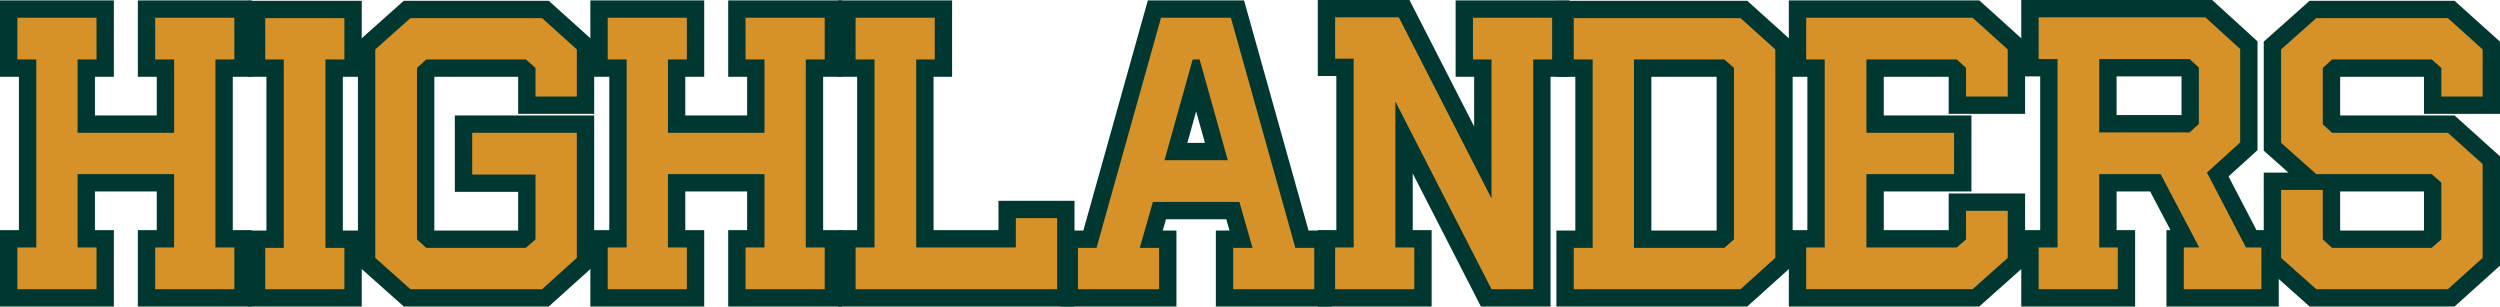
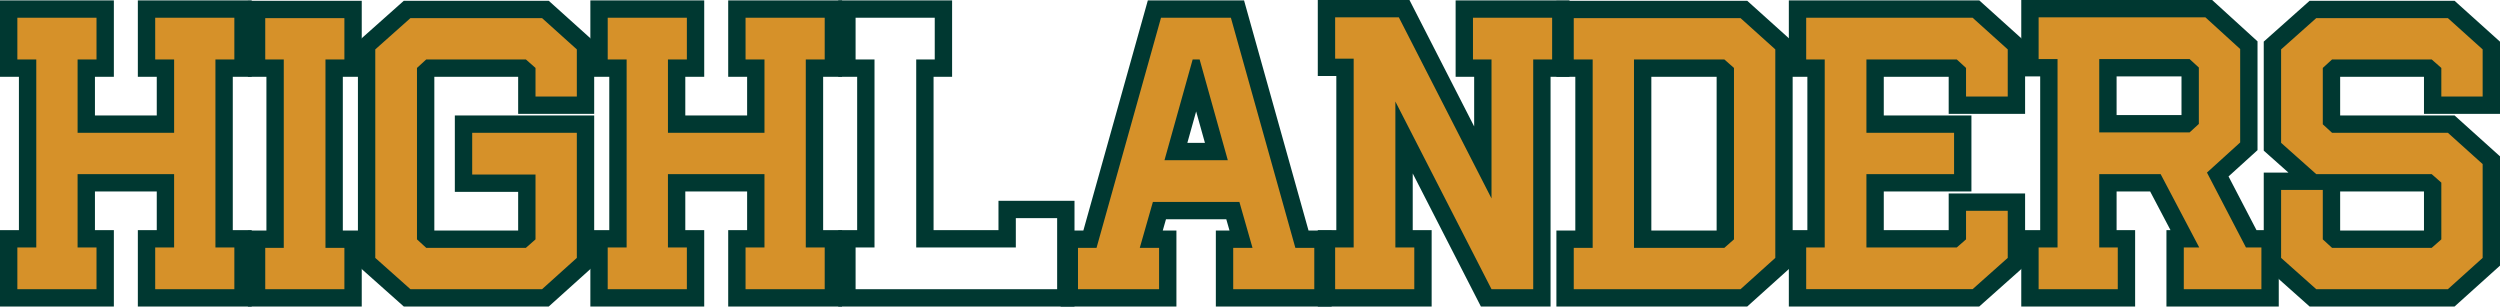
<svg xmlns="http://www.w3.org/2000/svg" id="_레이어_2" viewBox="0 0 864.322 105.977">
  <g id="_레이어_1-2">
    <polygon points="50.656 102.977 50.656 82.56 57.197 82.56 57.197 63.196 29.825 63.196 29.825 82.56 36.366 82.56 36.366 102.977 3 102.977 3 82.56 9.541 82.56 9.541 23.55 3 23.55 3 3.133 36.366 3.133 36.366 23.55 29.825 23.55 29.825 42.913 57.197 42.913 57.197 23.55 50.656 23.55 50.656 3.133 84.021 3.133 84.021 23.55 77.48 23.55 77.48 82.56 84.021 82.56 84.021 102.977 50.656 102.977" style="fill:#d69129;" />
    <path d="m81.021,6.133v14.417h-6.541v65.01h6.541v14.417h-27.365v-14.417h6.541v-25.363H26.825v25.363h6.541v14.417H6v-14.417h6.541V20.55h-6.541V6.133h27.366v14.417h-6.541v25.363h33.372v-25.363h-6.541V6.133h27.365M87.021.133h-39.365v26.417h6.541v13.363h-21.372v-13.363h6.541V.133H0v26.417h6.541v53.01H0v26.417h39.366v-26.417h-6.541v-13.363h21.372v13.363h-6.541v26.417h39.365v-26.417h-6.541V26.55h6.541V.133h0Z" style="fill:#003831;" />
    <polygon points="88.701 102.977 88.701 82.693 95.108 82.693 95.108 23.55 88.701 23.55 88.701 3.267 122.066 3.267 122.066 23.55 115.525 23.55 115.525 82.693 122.066 82.693 122.066 102.977 88.701 102.977" style="fill:#d69129;" />
    <path d="m119.066,6.267v14.283h-6.541v65.144h6.541v14.283h-27.365v-14.283h6.407V20.55h-6.407V6.267h27.365m6-6h-39.365v26.283h6.407v53.144h-6.407v26.283h39.365v-26.283h-6.541V26.55h6.541V.267h0Z" style="fill:#003831;" />
    <polygon points="140.75 102.977 126.744 90.51 126.744 15.733 140.75 3.267 188.562 3.267 202.425 15.743 202.425 36.365 182.141 36.365 182.141 24.843 180.672 23.55 148.531 23.55 147.161 24.807 147.161 81.438 148.531 82.693 180.672 82.693 182.141 81.4 182.141 63.33 160.25 63.33 160.25 42.913 202.425 42.913 202.425 90.5 188.562 102.977 140.75 102.977" style="fill:#d69129;" />
    <path d="m187.411,6.267l12.015,10.812v16.286h-14.284v-9.878l-3.337-2.938h-34.44l-3.203,2.938v59.27l3.203,2.937h34.44l3.337-2.937v-22.427h-21.892v-14.417h36.176v43.251l-12.015,10.812h-45.52l-12.147-10.812V17.079l12.147-10.812h45.52m2.302-6h-50.105l-1.706,1.518-12.147,10.812-2.011,1.79v77.469l2.011,1.79,12.147,10.812,1.706,1.518h50.105l1.711-1.54,12.015-10.812,1.986-1.788v-51.923h-48.176v26.417h21.892v13.363h-28.98V26.55h28.98v12.815h26.284V14.407l-1.986-1.788-12.015-10.812-1.711-1.54h0Z" style="fill:#003831;" />
    <polygon points="254.758 102.977 254.758 82.56 261.299 82.56 261.299 63.196 233.927 63.196 233.927 82.56 240.468 82.56 240.468 102.977 207.103 102.977 207.103 82.56 213.644 82.56 213.644 23.55 207.103 23.55 207.103 3.133 240.468 3.133 240.468 23.55 233.927 23.55 233.927 42.913 261.299 42.913 261.299 23.55 254.758 23.55 254.758 3.133 288.124 3.133 288.124 23.55 281.583 23.55 281.583 82.56 288.124 82.56 288.124 102.977 254.758 102.977" style="fill:#d69129;" />
    <path d="m285.124,6.133v14.417h-6.541v65.01h6.541v14.417h-27.365v-14.417h6.541v-25.363h-33.372v25.363h6.541v14.417h-27.365v-14.417h6.541V20.55h-6.541V6.133h27.365v14.417h-6.541v25.363h33.372v-25.363h-6.541V6.133h27.365m6-6h-39.365v26.417h6.541v13.363h-21.372v-13.363h6.541V.133h-39.365v26.417h6.541v53.01h-6.541v26.417h39.365v-26.417h-6.541v-13.363h21.372v13.363h-6.541v26.417h39.365v-26.417h-6.541V26.55h6.541V.133h0Z" style="fill:#003831;" />
-     <polygon points="292.803 102.977 292.803 82.56 299.344 82.56 299.344 23.55 292.803 23.55 292.803 3.133 326.168 3.133 326.168 23.55 319.761 23.55 319.761 82.56 348.201 82.56 348.201 72.414 368.485 72.414 368.485 102.977 292.803 102.977" style="fill:#d69129;" />
    <path d="m323.168,6.133v14.417h-6.407v65.01h34.439v-10.146h14.284v24.562h-69.682v-14.417h6.541V20.55h-6.541V6.133h27.365m6-6h-39.365v26.417h6.541v53.01h-6.541v26.417h81.682v-36.562h-26.284v10.146h-22.439V26.55h6.407V.133h0Z" style="fill:#003831;" />
    <path d="m423.354,102.977v-20.283h5.698l-2.824-9.886h-25.377l-2.824,9.886h5.697v20.283h-34.032v-20.283h7.132L399.117,3.133h28.712l22.293,79.56h7.266v20.283h-34.033Zm-2.822-50.586l-6.992-24.998-6.992,24.998h13.984Z" style="fill:#d69129;" />
    <path d="m425.553,6.133l22.293,79.56h6.541v14.283h-28.033v-14.283h6.675l-4.538-15.886h-29.902l-4.538,15.886h6.674v14.283h-28.032v-14.283h6.407l22.293-79.56h24.161m-22.96,49.257h21.893l-9.745-34.841h-2.402l-9.745,34.841M430.103.133h-33.261l-1.228,4.381-21.065,75.179h-7.857v26.283h40.032v-26.283h-4.72l1.11-3.886h20.85l1.11,3.886h-4.721v26.283h40.033v-26.283h-7.991l-21.065-75.179-1.228-4.381h0Zm-19.601,49.257l3.038-10.861,3.038,10.861h-6.076Z" style="fill:#003831;" />
    <polygon points="513.825 102.977 485.419 47.535 485.419 82.56 491.96 82.56 491.96 102.977 458.595 102.977 458.595 82.56 465.002 82.56 465.002 23.283 458.595 23.283 458.595 3 485.456 3 512.659 56.159 512.659 23.55 506.25 23.55 506.25 3.133 539.616 3.133 539.616 23.55 533.075 23.55 533.075 102.977 513.825 102.977" style="fill:#d69129;" />
    <path d="m483.621,6l32.038,62.606V20.55h-6.408V6.133h27.365v14.417h-6.541v79.427h-14.416l-33.239-64.876v50.459h6.541v14.417h-27.365v-14.417h6.407V20.283h-6.407V6h22.025m3.67-6h-31.695v26.283h6.407v53.276h-6.407v26.417h39.365v-26.417h-6.541v-19.59l21.899,42.743,1.672,3.264h24.084V26.55h6.541V.133h-39.365v26.417h6.408v17.161l-20.697-40.444-1.672-3.267h0Z" style="fill:#003831;" />
    <path d="m541.091,102.977v-20.283h6.541V23.55h-6.541V3.267h61.818l13.863,12.476v74.757l-13.863,12.477h-61.818Zm53.929-20.283l1.469-1.293V24.843l-1.47-1.293h-27.104v59.144h27.104Z" style="fill:#d69129;" />
    <path d="m601.758,6.267l12.015,10.812v72.085l-12.015,10.812h-57.667v-14.283h6.541V20.55h-6.541V6.267h57.667m-36.843,79.426h31.236l3.337-2.937V23.487l-3.337-2.938h-31.236v65.144M604.061.267h-65.969v26.283h6.541v53.144h-6.541v26.283h65.969l1.711-1.54,12.015-10.812,1.986-1.788V14.407l-1.986-1.788-12.015-10.812-1.711-1.54h0Zm-33.145,26.283h22.573v53.144h-22.573V26.55h0Z" style="fill:#003831;" />
    <polygon points="621.451 102.977 621.451 82.56 627.858 82.56 627.858 23.55 621.451 23.55 621.451 3.133 683.137 3.133 697.132 15.744 697.132 36.365 676.715 36.365 676.715 24.807 675.344 23.55 648.275 23.55 648.275 42.913 678.577 42.913 678.577 63.196 648.275 63.196 648.275 82.56 675.384 82.56 676.715 81.396 676.715 69.878 697.132 69.878 697.132 90.51 683.126 102.977 621.451 102.977" style="fill:#d69129;" />
    <path d="m681.985,6.133l12.147,10.946v16.286h-14.417v-9.878l-3.204-2.938h-31.236v25.363h30.302v14.283h-30.302v25.363h31.236l3.204-2.803v-9.879h14.417v16.286l-12.147,10.812h-57.534v-14.417h6.407V20.55h-6.407V6.133h57.534m2.305-6h-65.839v26.417h6.407v53.01h-6.407v26.417h65.818l1.706-1.518,12.147-10.812,2.011-1.79v-24.978h-26.417v12.682h-22.44v-13.363h30.302v-26.283h-30.302v-13.363h22.44v12.815h26.417V14.409l-1.984-1.787-12.147-10.946-1.712-1.543h0Z" style="fill:#003831;" />
    <path d="m752.001,102.977v-20.417h3.371l-10.191-19.363h-16.413v19.363h6.407v20.417h-33.365v-20.417h6.541V23.417h-6.541V3h61.829l13.853,12.621v34.959l-10.751,9.75,11.573,22.229h6.52v20.417h-32.832Zm3.836-60.196l1.37-1.257v-16.85l-1.37-1.256h-27.069v19.363h27.069Z" style="fill:#d69129;" />
    <path d="m762.477,6l12.015,10.946v32.305l-11.48,10.412,13.482,25.896h5.34v14.417h-26.832v-14.417h5.34l-13.349-25.363h-21.225v25.363h6.407v14.417h-27.365v-14.417h6.541V20.417h-6.541V6h57.667m-36.709,39.78h31.236l3.203-2.938v-19.489l-3.203-2.937h-31.236v25.363M764.8,0h-65.99v26.417h6.541v53.143h-6.541v26.417h39.365v-26.417h-6.407v-13.363h11.602l7.033,13.363h-1.402v26.417h38.832v-26.417h-7.699l-9.664-18.562,8.052-7.303,1.969-1.786V14.296l-1.959-1.785-12.015-10.946-1.717-1.565h0Zm-33.032,26.417h22.439v13.363h-22.439v-13.363h0Z" style="fill:#003831;" />
    <path d="m799.646,102.977l-14.006-12.467v-27.84h13.414l-13.414-11.94V15.733l14.006-12.466h47.812l13.863,12.476v20.622h-20.284v-11.522l-1.47-1.293h-32.141l-1.37,1.257v16.85l1.37,1.256h40.031l13.863,12.477v35.11l-13.863,12.477h-47.812Zm39.923-20.283l1.469-1.293v-16.911l-1.47-1.293h-33.511v18.241l1.37,1.256h32.142Z" style="fill:#d69129;" />
    <path d="m846.307,6.267l12.015,10.812v16.286h-14.284v-9.878l-3.337-2.938h-34.44l-3.203,2.938v19.489l3.203,2.937h40.047l12.015,10.812v32.438l-12.015,10.812h-45.52l-12.147-10.812v-23.494h14.417v17.087l3.203,2.937h34.44l3.337-2.937v-19.623l-3.337-2.938h-39.913l-12.147-10.812V17.079l12.147-10.812h45.52m2.302-6h-50.105l-1.706,1.518-12.147,10.812-2.011,1.79v37.689l2.011,1.79,6.521,5.804h-8.532v32.186l2.011,1.79,12.147,10.812,1.706,1.518h50.105l1.711-1.54,12.015-10.812,1.986-1.788v-37.783l-1.986-1.788-12.015-10.812-1.711-1.54h-39.552v-13.363h28.98v12.815h26.284V14.407l-1.986-1.788-12.015-10.812-1.711-1.54h0Zm-39.552,65.929h28.98v13.497h-28.98v-13.497h0Z" style="fill:#003831;" />
  </g>
</svg>